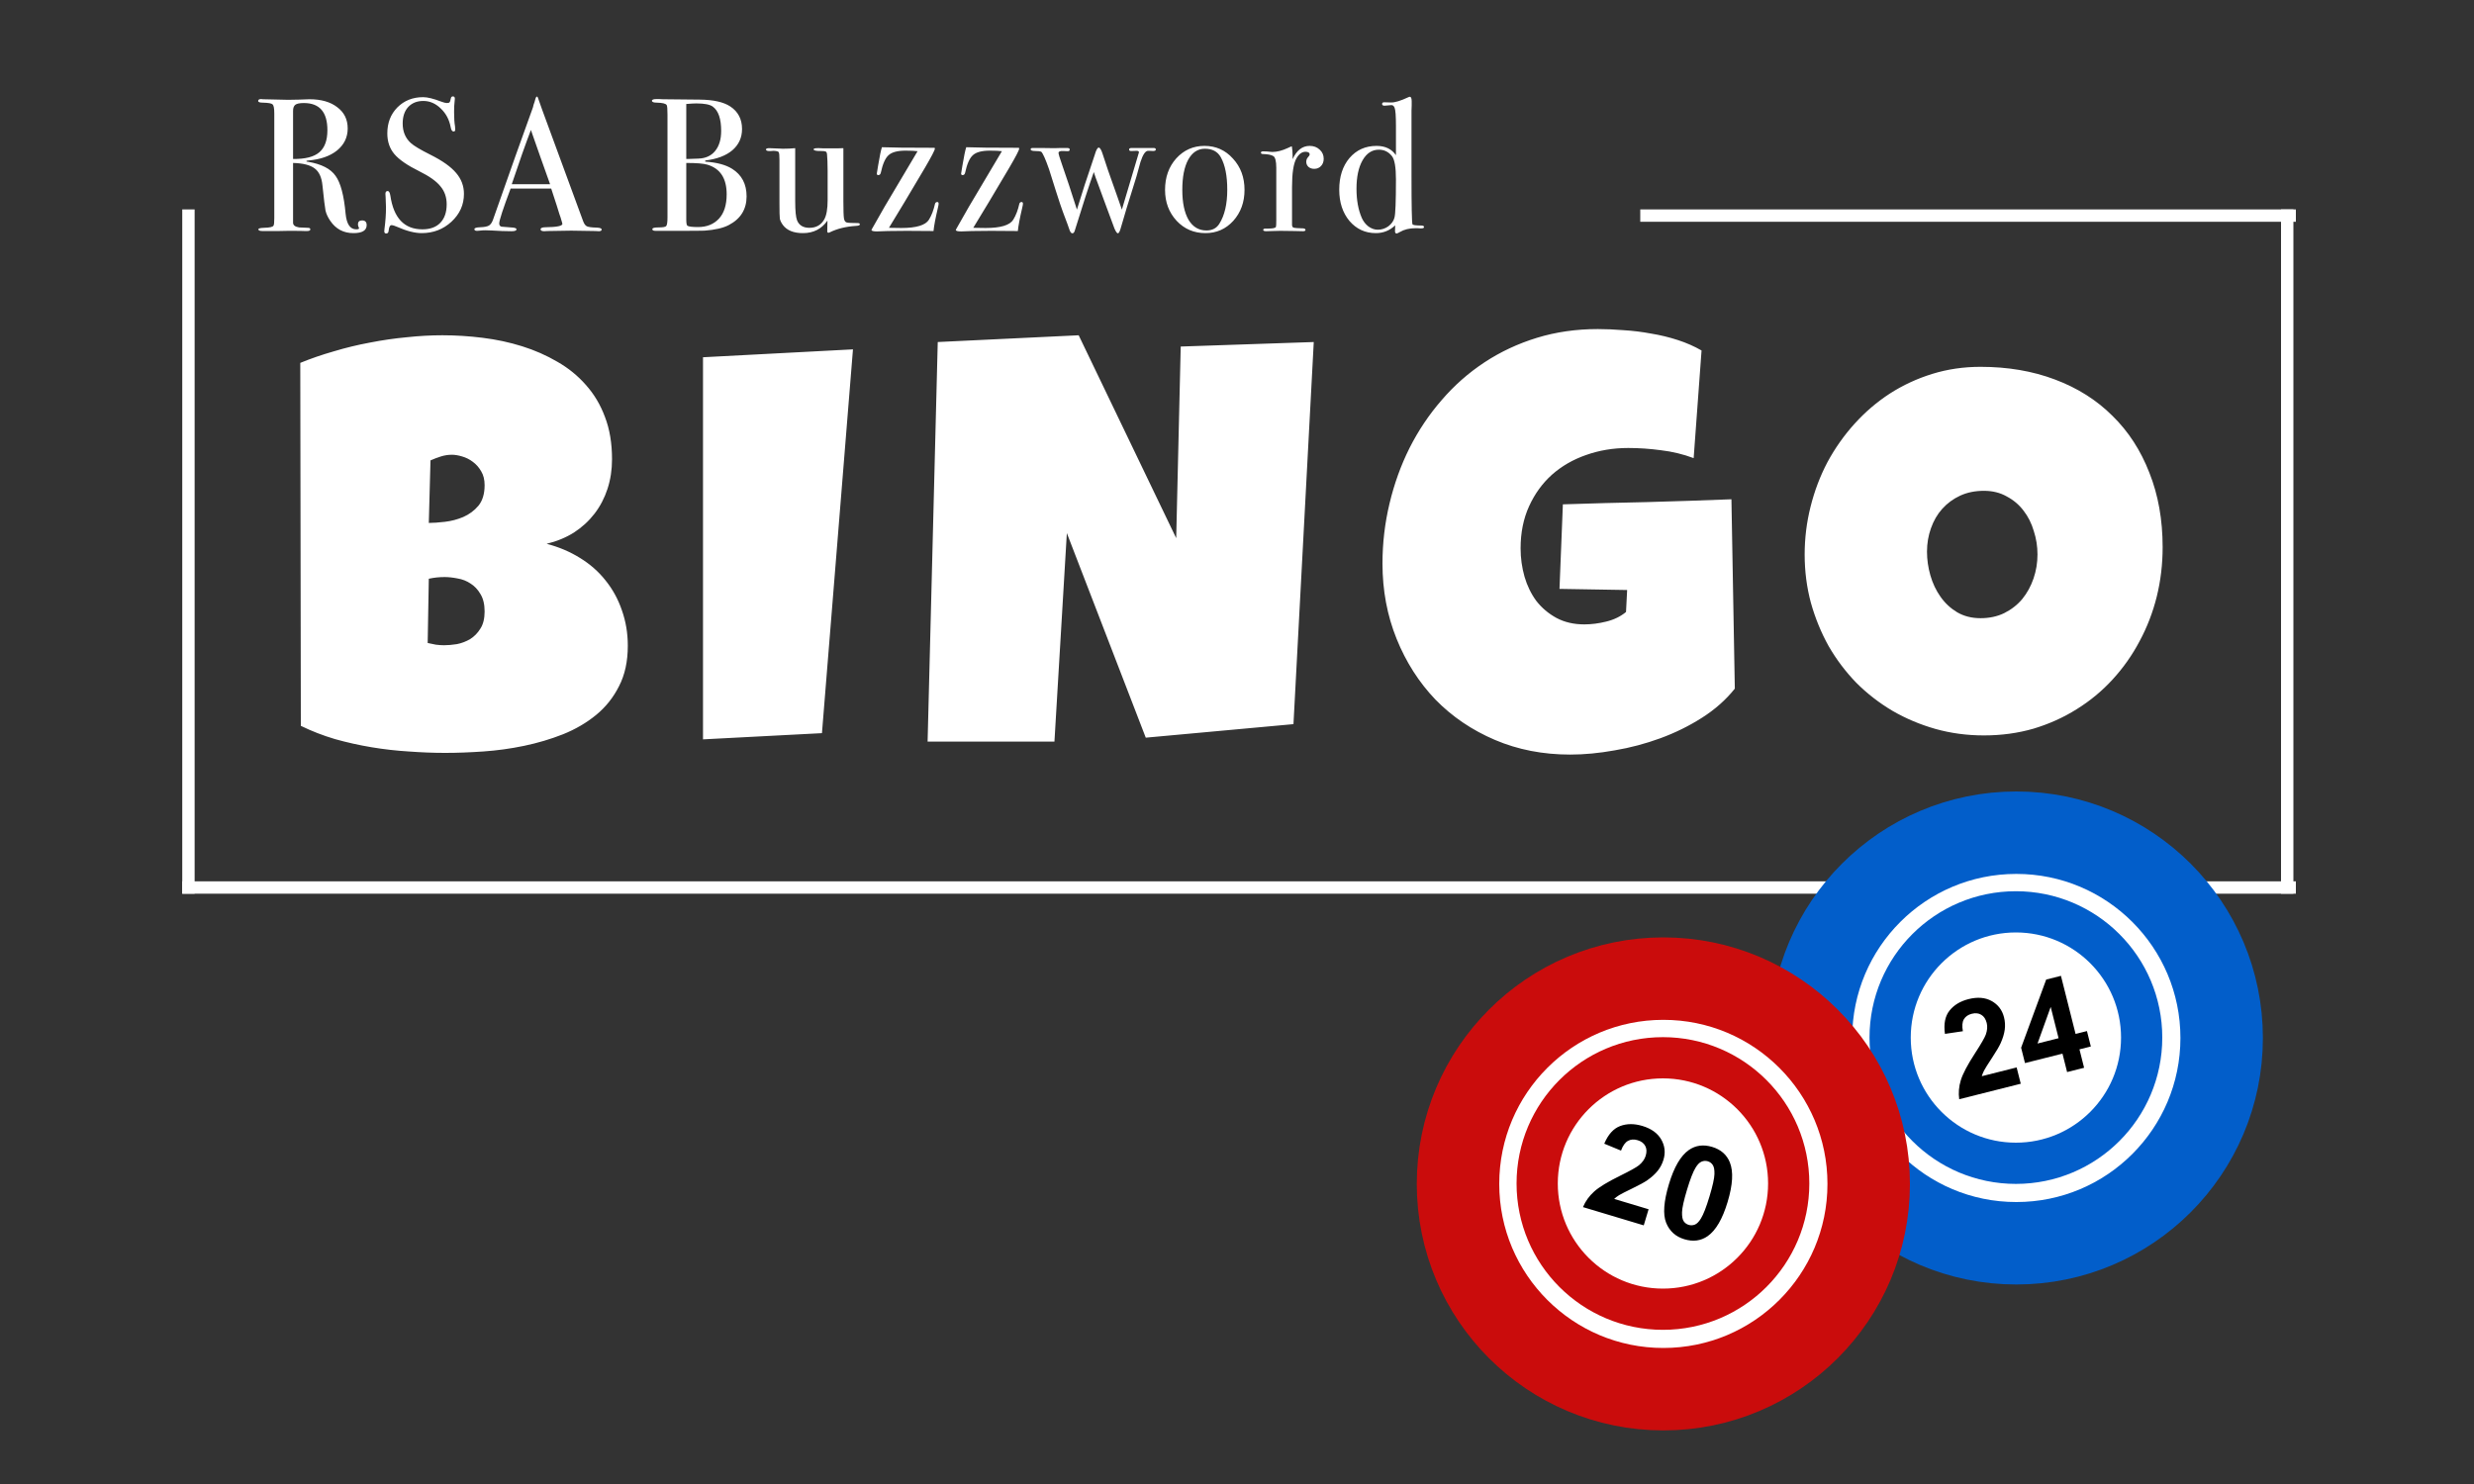
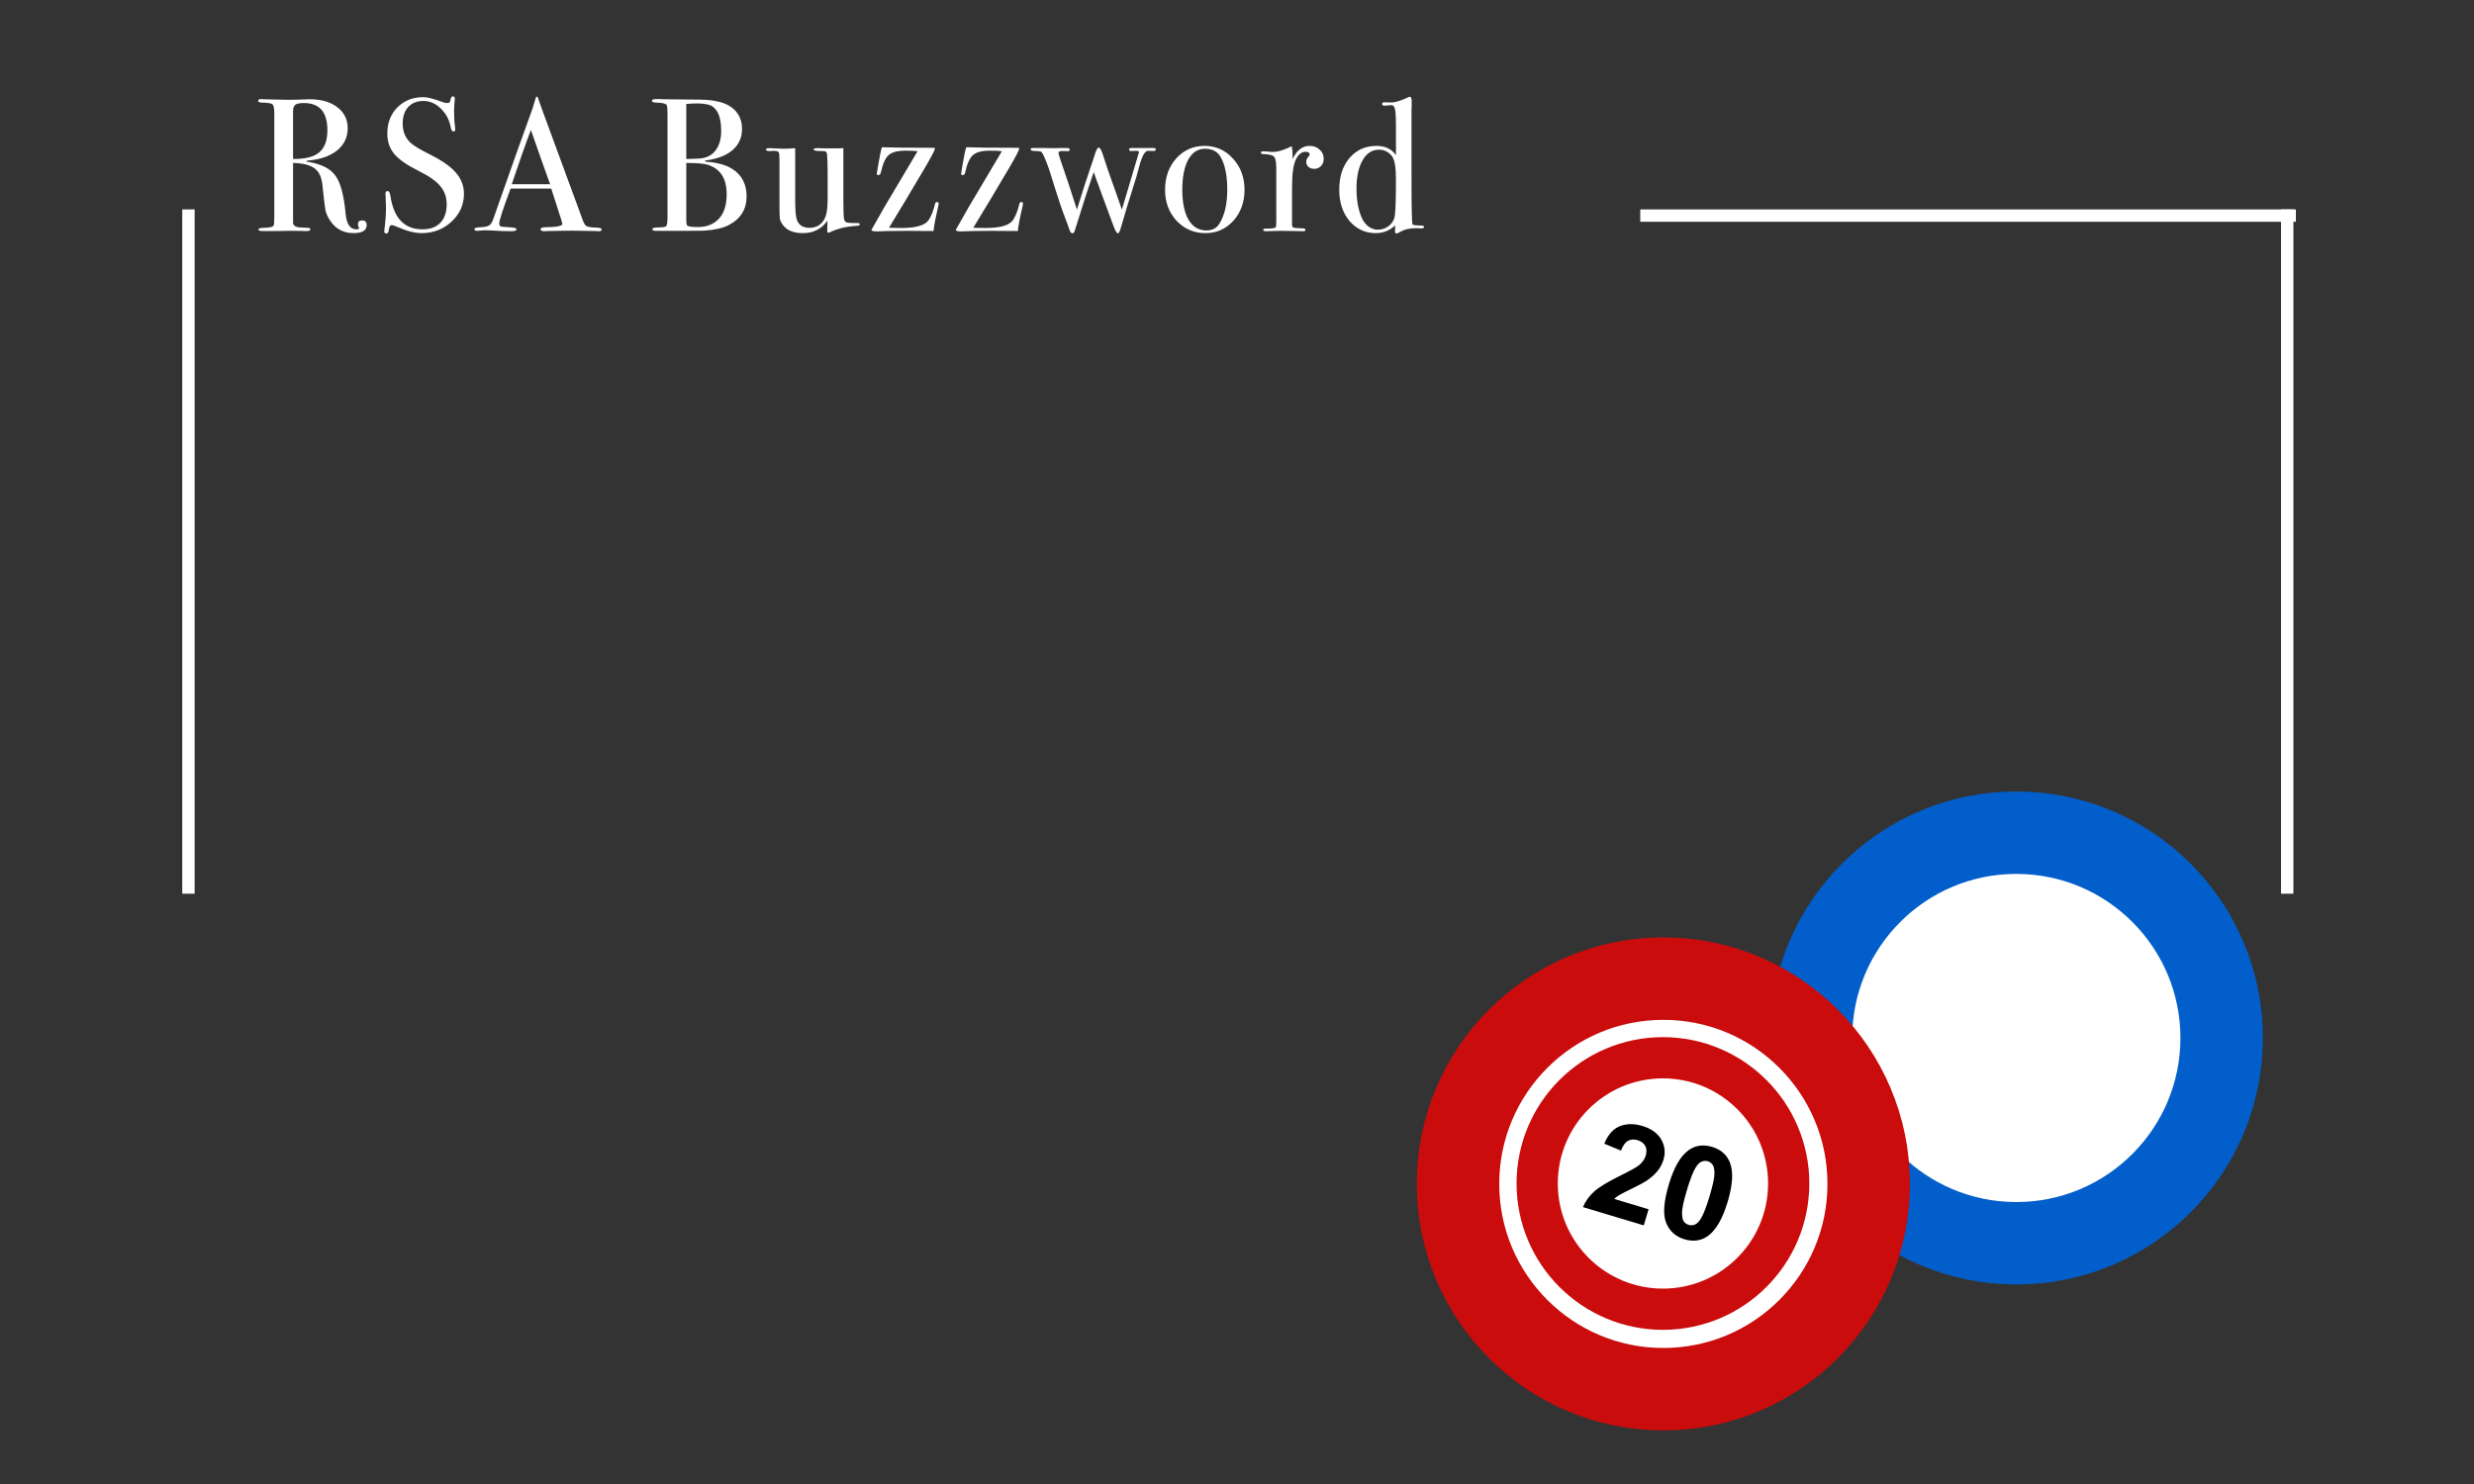
<svg xmlns="http://www.w3.org/2000/svg" width="3000" height="1800" viewBox="0 0 3000 1800" fill="none">
  <rect x="0" y="0" width="3000" height="1800" fill="#333333" stroke="none" />
  <path d="M444.62 273.1C444.62 279.54 439.253 282.76 428.52 282.76C416.56 282.76 407.207 277.777 400.46 267.81C397.547 263.517 395.63 259.377 394.71 255.39C393.943 251.403 392.717 241.283 391.03 225.03C390.11 215.217 386.967 208.317 381.6 204.33C376.233 200.19 367.493 197.967 355.38 197.66V270.11C355.38 273.177 357.833 275.093 362.74 275.86C364.12 276.013 367.647 276.167 373.32 276.32C375.313 276.32 376.31 276.933 376.31 278.16C376.31 279.54 375.007 280.23 372.4 280.23H369.64C368.26 280.077 361.59 280 349.63 280C347.33 280 343.42 280.077 337.9 280.23C332.533 280.23 329.007 280.23 327.32 280.23H318.35C314.977 280.23 313.29 279.54 313.29 278.16C313.29 277.087 315.513 276.473 319.96 276.32C327.167 276.167 331.077 275.247 331.69 273.56C332.303 272.793 332.61 269.803 332.61 264.59V137.63C332.61 131.497 331.92 127.817 330.54 126.59C329.313 125.363 325.403 124.673 318.81 124.52C314.977 124.52 313.06 123.83 313.06 122.45C313.06 120.917 314.287 120.15 316.74 120.15C317.2 120.15 317.89 120.227 318.81 120.38L349.4 121.07C352.467 121.07 356.76 120.993 362.28 120.84C368.413 120.533 372.707 120.38 375.16 120.38C389.42 120.38 400.69 123.6 408.97 130.04C417.403 136.327 421.62 144.913 421.62 155.8C421.62 166.533 417.327 175.427 408.74 182.48C400.153 189.38 388.5 193.443 373.78 194.67C372.4 194.823 371.633 195.053 371.48 195.36C371.48 195.973 372.247 196.28 373.78 196.28C389.88 199.04 400.92 204.713 406.9 213.3C413.033 221.733 417.097 237.067 419.09 259.3C420.317 271.873 424.61 278.16 431.97 278.16C434.27 278.16 435.42 277.7 435.42 276.78C435.42 276.627 435.343 276.473 435.19 276.32C434.423 274.633 434.04 273.253 434.04 272.18C434.04 268.96 435.727 267.35 439.1 267.35C442.78 267.35 444.62 269.267 444.62 273.1ZM397.01 157.87C397.01 135.943 387.503 124.98 368.49 124.98C363.43 124.98 359.98 125.67 358.14 127.05C356.3 128.43 355.38 130.883 355.38 134.41V192.83C370.1 192.983 380.68 190.3 387.12 184.78C393.713 179.26 397.01 170.29 397.01 157.87ZM562.585 235.15C562.585 248.337 557.525 259.607 547.405 268.96C537.438 278.16 525.402 282.76 511.295 282.76C503.015 282.76 493.125 280.23 481.625 275.17C478.558 273.79 476.258 273.1 474.725 273.1C472.885 273.1 471.735 275.323 471.275 279.77C471.122 282.07 470.125 283.22 468.285 283.22C466.752 283.22 465.985 282.3 465.985 280.46C465.985 279.233 466.062 278.313 466.215 277.7C467.442 268.347 468.055 259.683 468.055 251.71C468.055 250.177 467.902 245.883 467.595 238.83C467.442 237.91 467.365 236.683 467.365 235.15C467.365 232.85 468.285 231.7 470.125 231.7C471.658 231.7 472.732 233.54 473.345 237.22C477.332 264.513 490.288 278.16 512.215 278.16C521.568 278.16 528.775 275.553 533.835 270.34C539.048 264.973 541.655 257.46 541.655 247.8C541.655 239.213 539.125 231.93 534.065 225.95C529.158 219.817 520.648 213.76 508.535 207.78C493.968 200.573 483.848 193.597 478.175 186.85C472.502 180.103 469.665 171.747 469.665 161.78C469.665 149.053 473.728 138.55 481.855 130.27C490.135 121.99 500.562 117.85 513.135 117.85C518.348 117.85 525.555 119.613 534.755 123.14C537.975 124.367 540.352 124.98 541.885 124.98C543.572 124.98 544.645 124.673 545.105 124.06C545.718 123.447 546.255 121.837 546.715 119.23C547.022 117.697 547.865 116.93 549.245 116.93C550.778 116.93 551.545 117.85 551.545 119.69C551.545 120.917 551.468 121.837 551.315 122.45C550.855 126.13 550.625 130.577 550.625 135.79C550.625 143.15 551.008 148.977 551.775 153.27L552.005 156.95C552.158 158.637 551.468 159.48 549.935 159.48C548.248 159.48 547.098 157.717 546.485 154.19C544.798 145.143 540.812 137.63 534.525 131.65C528.238 125.517 521.185 122.45 513.365 122.45C505.698 122.45 499.565 124.903 494.965 129.81C490.518 134.717 488.295 141.387 488.295 149.82C488.295 159.633 491.592 167.53 498.185 173.51C501.865 176.883 509.838 181.637 522.105 187.77C536.518 194.977 546.868 202.337 553.155 209.85C559.442 217.21 562.585 225.643 562.585 235.15ZM729.576 278.39C729.576 279.77 728.426 280.46 726.126 280.46C724.592 280.46 723.212 280.383 721.986 280.23L692.776 279.77L663.566 280.23C662.492 280.383 661.342 280.46 660.116 280.46C657.049 280.46 655.516 279.693 655.516 278.16C655.516 276.473 657.586 275.63 661.726 275.63C675.219 275.477 681.966 274.097 681.966 271.49C681.966 271.337 681.812 270.723 681.506 269.65L679.666 263.44L678.516 260.22C677.136 255.467 673.762 244.963 668.396 228.71H619.176C609.976 253.243 605.376 267.35 605.376 271.03C605.376 273.177 606.296 274.48 608.136 274.94C608.596 275.093 612.429 275.4 619.636 275.86C624.082 276.013 626.306 276.78 626.306 278.16C626.306 279.693 624.312 280.46 620.326 280.46C613.272 280.46 605.069 280.153 595.716 279.54C593.416 279.387 591.039 279.31 588.586 279.31C586.132 279.31 583.756 279.463 581.456 279.77C580.229 279.923 579.232 280 578.466 280C576.319 280 575.246 279.31 575.246 277.93C575.246 276.55 577.622 275.783 582.376 275.63C587.282 275.477 590.809 274.787 592.956 273.56C595.102 272.18 596.789 269.65 598.016 265.97C617.796 209.543 633.896 164.233 646.316 130.04C646.622 128.2 647.236 126.13 648.156 123.83L649.306 119.69C649.766 118.003 650.379 117.16 651.146 117.16C651.606 117.16 651.989 117.62 652.296 118.54C654.289 124.52 658.812 137.017 665.866 156.03C671.386 170.903 685.109 208.24 707.036 268.04C708.262 271.413 709.796 273.56 711.636 274.48C713.629 275.4 717.616 275.937 723.596 276.09C727.582 276.243 729.576 277.01 729.576 278.39ZM667.016 223.42C664.562 216.52 660.499 205.097 654.826 189.15L643.786 157.64C637.346 174.507 629.602 196.433 620.556 223.42H667.016ZM905.321 238.14C905.321 253.78 898.191 265.357 883.931 272.87C877.031 276.55 867.141 278.85 854.261 279.77C850.734 279.923 840.307 280 822.981 280H794.921C792.314 280 791.011 279.31 791.011 277.93C791.011 276.55 793.387 275.86 798.141 275.86C803.661 275.86 806.881 275.323 807.801 274.25C808.874 273.023 809.411 269.497 809.411 263.67V139.24C809.411 132.493 809.104 128.583 808.491 127.51C807.417 125.67 803.507 124.673 796.761 124.52C792.621 124.52 790.551 123.753 790.551 122.22C790.551 120.84 792.467 120.15 796.301 120.15C796.454 120.15 797.374 120.15 799.061 120.15C800.747 120.303 802.281 120.38 803.661 120.38L848.511 120.84C865.071 120.993 877.414 123.753 885.541 129.12C895.047 135.407 899.801 144.53 899.801 156.49C899.801 166.917 895.891 175.503 888.071 182.25C880.251 188.843 869.287 192.983 855.181 194.67V196.05C869.134 196.97 880.021 199.883 887.841 204.79C899.494 212.15 905.321 223.267 905.321 238.14ZM874.501 158.79C874.501 144.07 871.127 134.257 864.381 129.35C860.854 126.743 854.184 125.44 844.371 125.44C841.764 125.44 837.701 125.67 832.181 126.13V192.83H834.251L846.901 192.37C855.641 192.063 862.387 188.997 867.141 183.17C872.047 177.19 874.501 169.063 874.501 158.79ZM881.171 235.61C881.171 216.29 873.351 204.33 857.711 199.73C853.111 198.35 844.601 197.66 832.181 197.66V266.2C832.181 270.647 832.641 273.177 833.561 273.79C835.094 274.863 839.387 275.4 846.441 275.4C857.021 275.4 865.454 272.027 871.741 265.28C878.027 258.533 881.171 248.643 881.171 235.61ZM1042.7 272.18C1042.7 273.253 1041.01 273.867 1037.64 274.02C1025.68 274.787 1015.17 277.393 1006.13 281.84C1005.51 282.147 1004.98 282.3 1004.52 282.3C1003.6 282.3 1003.14 281.687 1003.14 280.46L1003.37 267.58C996.314 277.7 986.424 282.76 973.697 282.76C962.351 282.76 954.224 279.463 949.317 272.87C947.324 270.11 946.097 267.58 945.637 265.28C945.331 262.98 945.177 256.77 945.177 246.65V193.98C945.177 188.613 944.871 185.47 944.257 184.55C943.644 183.63 941.574 183.093 938.047 182.94L935.057 183.17C930.917 183.477 928.847 182.863 928.847 181.33C928.847 180.257 930.151 179.72 932.757 179.72C935.517 179.72 939.504 179.873 944.717 180.18C947.324 180.333 948.857 180.41 949.317 180.41C954.684 180.41 959.667 180.18 964.267 179.72V243.89C964.267 255.697 965.034 263.517 966.567 267.35C969.021 273.33 974.004 276.32 981.517 276.32C989.644 276.32 995.624 272.947 999.457 266.2C1002.22 261.293 1003.6 253.473 1003.6 242.74V207.09C1003.6 201.877 1003.52 197.967 1003.37 195.36L1002.91 187.77C1002.75 185.47 1002.22 184.167 1001.3 183.86C1000.53 183.4 998.844 183.17 996.237 183.17C989.797 183.323 986.577 182.633 986.577 181.1C986.577 180.18 988.187 179.72 991.407 179.72H993.477C994.704 179.873 998.767 179.95 1005.67 179.95C1014.87 179.95 1020.54 179.873 1022.69 179.72V243.89C1022.69 254.93 1022.92 261.907 1023.38 264.82C1023.84 267.733 1024.99 269.42 1026.83 269.88C1028.82 270.34 1033.19 270.57 1039.94 270.57C1041.78 270.57 1042.7 271.107 1042.7 272.18ZM1138.2 247.11C1138.2 247.877 1137.89 249.563 1137.28 252.17C1134.37 264.59 1132.6 273.943 1131.99 280.23L1099.56 280C1090.05 280 1082.39 280.077 1076.56 280.23C1070.27 280.537 1065.98 280.69 1063.68 280.69H1062.99C1058.85 280.69 1056.78 280.077 1056.78 278.85C1056.78 278.697 1057.01 278.237 1057.47 277.47C1060.84 271.49 1065.9 262.597 1072.65 250.79L1112.67 183.4C1109.3 182.94 1104.47 182.71 1098.18 182.71C1088.37 182.71 1081.47 184.55 1077.48 188.23C1073.49 191.757 1070.35 198.887 1068.05 209.62C1067.59 211.46 1066.59 212.38 1065.06 212.38C1063.83 212.38 1063.22 211.767 1063.22 210.54C1063.22 210.387 1063.76 207.09 1064.83 200.65C1066.67 189.61 1068.2 182.25 1069.43 178.57C1080.16 179.03 1100.48 179.26 1130.38 179.26H1133.37C1133.52 179.567 1133.6 179.95 1133.6 180.41C1133.6 182.097 1129.61 189.763 1121.64 203.41C1103.55 234.077 1088.98 258.38 1077.94 276.32C1082.08 276.473 1087.06 276.55 1092.89 276.55C1111.14 276.55 1122.33 273.177 1126.47 266.43C1129.69 261.217 1132.14 254.777 1133.83 247.11C1134.29 245.73 1135.21 245.04 1136.59 245.04C1137.66 245.04 1138.2 245.73 1138.2 247.11ZM1240.44 247.11C1240.44 247.877 1240.14 249.563 1239.52 252.17C1236.61 264.59 1234.85 273.943 1234.23 280.23L1201.8 280C1192.3 280 1184.63 280.077 1178.8 280.23C1172.52 280.537 1168.22 280.69 1165.92 280.69H1165.23C1161.09 280.69 1159.02 280.077 1159.02 278.85C1159.02 278.697 1159.25 278.237 1159.71 277.47C1163.09 271.49 1168.15 262.597 1174.89 250.79L1214.91 183.4C1211.54 182.94 1206.71 182.71 1200.42 182.71C1190.61 182.71 1183.71 184.55 1179.72 188.23C1175.74 191.757 1172.59 198.887 1170.29 209.62C1169.83 211.46 1168.84 212.38 1167.3 212.38C1166.08 212.38 1165.46 211.767 1165.46 210.54C1165.46 210.387 1166 207.09 1167.07 200.65C1168.91 189.61 1170.45 182.25 1171.67 178.57C1182.41 179.03 1202.72 179.26 1232.62 179.26H1235.61C1235.77 179.567 1235.84 179.95 1235.84 180.41C1235.84 182.097 1231.86 189.763 1223.88 203.41C1205.79 234.077 1191.22 258.38 1180.18 276.32C1184.32 276.473 1189.31 276.55 1195.13 276.55C1213.38 276.55 1224.57 273.177 1228.71 266.43C1231.93 261.217 1234.39 254.777 1236.07 247.11C1236.53 245.73 1237.45 245.04 1238.83 245.04C1239.91 245.04 1240.44 245.73 1240.44 247.11ZM1401.57 181.33C1401.57 182.557 1400.42 183.17 1398.12 183.17C1396.43 183.17 1395.05 183.093 1393.98 182.94H1392.14C1388.92 182.94 1385.85 187.463 1382.94 196.51C1381.25 202.337 1379.64 208.163 1378.11 213.99L1370.98 236.99C1368.37 244.963 1364.54 257.69 1359.48 275.17C1358.1 280.383 1356.79 282.99 1355.57 282.99C1354.49 282.99 1353.11 281.073 1351.43 277.24C1349.89 273.407 1345.83 262.443 1339.24 244.35C1337.55 239.597 1335.02 232.697 1331.65 223.65C1329.35 217.67 1327.58 212.687 1326.36 208.7C1320.38 225.567 1312.63 249.41 1303.13 280.23C1302.51 282.07 1301.59 282.99 1300.37 282.99C1299.14 282.99 1298.07 281.84 1297.15 279.54C1296.84 278.467 1295.92 275.86 1294.39 271.72L1288.87 257C1287.33 253.013 1284.34 244.043 1279.9 230.09C1275.45 216.137 1272.84 207.857 1272.08 205.25C1267.78 192.983 1264.64 185.93 1262.65 184.09C1261.27 183.477 1258.81 183.17 1255.29 183.17C1251.61 183.17 1249.77 182.48 1249.77 181.1C1249.77 180.027 1250.61 179.49 1252.3 179.49H1254.14C1254.29 179.49 1256.97 179.49 1262.19 179.49C1267.25 179.643 1272.77 179.72 1278.75 179.72C1281.2 179.72 1283.73 179.643 1286.34 179.49C1288.94 179.49 1290.55 179.49 1291.17 179.49H1293.93C1296.07 179.49 1297.15 180.103 1297.15 181.33C1297.15 182.71 1296.38 183.4 1294.85 183.4L1289.1 183.17C1285.42 183.017 1283.58 183.783 1283.58 185.47C1283.58 186.85 1285.03 191.68 1287.95 199.96C1293.01 214.373 1298.99 232.467 1305.89 254.24C1312.48 232.773 1318.46 214.297 1323.83 198.81C1324.59 196.51 1325.82 192.83 1327.51 187.77C1329.19 181.943 1330.8 179.03 1332.34 179.03C1333.87 179.03 1335.48 181.713 1337.17 187.08C1339.93 196.127 1345.91 213.453 1355.11 239.06C1356.33 242.433 1358.1 247.493 1360.4 254.24L1381.1 184.78C1381.1 183.553 1380.18 182.94 1378.34 182.94C1377.72 182.94 1375.5 183.017 1371.67 183.17C1369.98 183.17 1369.14 182.557 1369.14 181.33C1369.14 180.103 1370.21 179.49 1372.36 179.49H1374.66C1390.76 179.49 1398.81 179.49 1398.81 179.49C1400.65 179.49 1401.57 180.103 1401.57 181.33ZM1509.12 230.32C1509.12 245.193 1504.6 257.69 1495.55 267.81C1486.5 277.777 1475.23 282.76 1461.74 282.76C1447.79 282.76 1436.13 277.777 1426.78 267.81C1417.43 257.69 1412.75 245.193 1412.75 230.32C1412.75 214.987 1417.27 202.26 1426.32 192.14C1435.52 182.02 1446.94 176.96 1460.59 176.96C1474.39 176.96 1485.89 182.097 1495.09 192.37C1504.44 202.49 1509.12 215.14 1509.12 230.32ZM1488.19 230.09C1488.19 213.223 1485.58 200.113 1480.37 190.76C1476.54 183.86 1470.1 180.41 1461.05 180.41C1452.46 180.41 1445.72 184.857 1440.81 193.75C1436.06 202.49 1433.68 214.68 1433.68 230.32C1433.68 245.807 1436.21 257.92 1441.27 266.66C1446.48 275.247 1453.69 279.54 1462.89 279.54C1469.94 279.54 1475.16 276.857 1478.53 271.49C1484.97 261.37 1488.19 247.57 1488.19 230.09ZM1605.14 192.6C1605.14 196.127 1604.07 199.04 1601.92 201.34C1599.77 203.64 1597.01 204.79 1593.64 204.79C1590.88 204.79 1588.58 204.023 1586.74 202.49C1584.9 200.803 1583.98 198.733 1583.98 196.28C1583.98 194.133 1584.67 192.293 1586.05 190.76C1587.43 189.227 1588.12 188.153 1588.12 187.54C1588.12 185.24 1586.43 184.09 1583.06 184.09C1578.77 184.09 1575.09 186.773 1572.02 192.14C1568.49 198.427 1566.73 210.08 1566.73 227.1V272.64C1566.73 274.48 1567.34 275.63 1568.57 276.09C1569.95 276.55 1573.94 276.857 1580.53 277.01C1582.22 277.317 1583.06 277.93 1583.06 278.85C1583.06 279.923 1582.06 280.46 1580.07 280.46C1576.54 280.46 1573.25 280.383 1570.18 280.23C1567.11 280.077 1561.29 280 1552.7 280C1548.25 280 1545.03 280.077 1543.04 280.23C1541.05 280.383 1538.52 280.46 1535.45 280.46C1533 280.46 1531.77 279.923 1531.77 278.85C1531.77 277.777 1532.77 277.24 1534.76 277.24H1537.98C1543.19 277.24 1546.26 276.627 1547.18 275.4C1547.49 274.787 1547.64 271.95 1547.64 266.89V203.64C1547.64 195.207 1546.34 190.377 1543.73 189.15C1541.28 187.77 1537.29 187.003 1531.77 186.85C1529.93 186.85 1529.01 186.313 1529.01 185.24C1529.01 184.167 1529.78 183.63 1531.31 183.63H1532.92C1535.22 183.63 1537.52 183.783 1539.82 184.09C1542.12 184.243 1543.12 184.32 1542.81 184.32C1548.48 184.32 1554.77 182.71 1561.67 179.49L1564.66 178.11L1566.5 177.42C1567.11 181.1 1567.42 184.78 1567.42 188.46V193.06C1572.33 182.327 1579.23 176.96 1588.12 176.96C1593.03 176.96 1597.09 178.493 1600.31 181.56C1603.53 184.473 1605.14 188.153 1605.14 192.6ZM1726.78 275.4C1726.78 276.473 1725.71 277.01 1723.56 277.01H1722.41C1721.19 277.01 1719.88 276.933 1718.5 276.78C1717.28 276.78 1716.66 276.78 1716.66 276.78C1709.15 276.78 1702.79 278.313 1697.57 281.38C1695.43 282.607 1694.12 283.22 1693.66 283.22C1692.28 283.22 1691.59 282.3 1691.59 280.46L1691.82 273.33C1685.23 279.617 1677.41 282.76 1668.36 282.76C1655.48 282.76 1644.83 277.853 1636.39 268.04C1628.11 258.073 1623.97 245.423 1623.97 230.09C1623.97 214.297 1628.11 201.493 1636.39 191.68C1644.83 181.867 1655.79 176.96 1669.28 176.96C1679.71 176.96 1687.53 180.717 1692.74 188.23V152.35C1692.74 140.697 1692.21 133.49 1691.13 130.73C1690.21 128.43 1688.83 127.357 1686.99 127.51C1682.55 127.97 1679.86 128.2 1678.94 128.2C1676.95 128.2 1675.95 127.51 1675.95 126.13C1675.95 124.75 1676.8 124.06 1678.48 124.06L1686.76 124.29C1691.36 124.443 1698.42 122.297 1707.92 117.85C1708.54 117.543 1709.07 117.39 1709.53 117.39C1711.07 117.39 1711.83 119.23 1711.83 122.91C1711.83 123.83 1711.83 125.44 1711.83 127.74C1711.68 130.193 1711.6 132.34 1711.6 134.18V213.53C1711.6 249.87 1711.99 269.343 1712.75 271.95C1713.06 273.023 1716.66 273.56 1723.56 273.56C1725.71 273.56 1726.78 274.173 1726.78 275.4ZM1692.74 217.67C1692.74 202.95 1691.13 193.52 1687.91 189.38C1683.77 184.167 1678.48 181.56 1672.04 181.56C1663.76 181.56 1657.17 185.853 1652.26 194.44C1647.36 203.027 1644.9 214.527 1644.9 228.94C1644.9 242.74 1647.05 254.547 1651.34 264.36C1653.18 268.5 1655.87 271.95 1659.39 274.71C1663.07 277.317 1666.83 278.62 1670.66 278.62C1675.42 278.62 1679.71 277.24 1683.54 274.48C1687.38 271.567 1689.83 268.117 1690.9 264.13C1692.13 260.143 1692.74 244.657 1692.74 217.67Z" fill="white" />
-   <path d="M761.283 783.32C761.283 802.233 757.751 818.525 750.688 832.197C743.852 845.869 734.623 857.49 723.002 867.061C711.381 876.631 697.937 884.492 682.67 890.645C667.631 896.569 651.908 901.24 635.502 904.658C619.096 908.076 602.576 910.355 585.941 911.494C569.535 912.633 554.154 913.203 539.799 913.203C525.671 913.203 510.974 912.633 495.707 911.494C480.668 910.583 465.629 908.874 450.59 906.367C435.551 903.861 420.74 900.557 406.156 896.455C391.573 892.126 377.787 886.771 364.799 880.391L364.115 440.156C376.876 434.915 390.434 430.244 404.789 426.143C419.145 421.813 433.728 418.281 448.539 415.547C463.578 412.585 478.503 410.42 493.314 409.053C508.126 407.458 522.481 406.66 536.381 406.66C552.559 406.66 568.852 407.686 585.258 409.736C601.892 411.787 617.842 415.205 633.109 419.99C648.376 424.775 662.618 431.042 675.834 438.789C689.05 446.309 700.557 455.651 710.355 466.816C720.382 477.982 728.129 490.97 733.598 505.781C739.294 520.592 742.143 537.682 742.143 557.051C742.143 569.811 740.32 581.774 736.674 592.939C733.028 604.105 727.787 614.131 720.951 623.018C714.115 631.904 705.798 639.538 696 645.918C686.202 652.07 675.15 656.628 662.846 659.59C677.657 663.464 691.101 669.16 703.178 676.68C715.482 684.199 725.85 693.314 734.281 704.023C742.94 714.733 749.548 726.81 754.105 740.254C758.891 753.698 761.283 768.053 761.283 783.32ZM587.65 588.496C587.65 581.888 586.283 576.305 583.549 571.748C580.814 566.963 577.396 563.089 573.295 560.127C569.421 557.165 565.092 555 560.307 553.633C555.749 552.266 551.648 551.582 548.002 551.582C543.445 551.582 539.001 552.266 534.672 553.633C530.342 555 526.127 556.595 522.025 558.418L519.975 634.297C525.215 634.297 531.71 633.841 539.457 632.93C547.204 632.018 554.61 630.081 561.674 627.119C568.965 623.929 575.118 619.372 580.131 613.447C585.144 607.295 587.65 598.978 587.65 588.496ZM539.115 699.922C532.507 699.922 526.127 700.605 519.975 701.973L518.607 779.902C522.025 780.586 525.329 781.27 528.52 781.953C531.938 782.409 535.242 782.637 538.432 782.637C543.217 782.637 548.458 782.181 554.154 781.27C559.851 780.13 565.206 778.079 570.219 775.117C575.232 771.927 579.333 767.712 582.523 762.471C585.941 757.23 587.65 750.28 587.65 741.621C587.65 732.962 585.941 725.898 582.523 720.43C579.333 714.961 575.346 710.745 570.561 707.783C565.775 704.593 560.535 702.542 554.838 701.631C549.141 700.492 543.9 699.922 539.115 699.922ZM1034.31 423.75L996.713 889.277L852.475 896.797V433.32L1034.31 423.75ZM1593.08 414.863L1568.47 878.34L1389.37 894.746L1293.67 646.602L1278.63 899.531H1124.82L1137.12 414.863L1308.02 406.66L1426.28 652.754L1431.75 420.332L1593.08 414.863ZM2103.66 835.273C2092.95 848.717 2079.73 860.452 2064.01 870.479C2048.29 880.505 2031.42 888.822 2013.42 895.43C1995.42 902.038 1976.96 906.937 1958.05 910.127C1939.14 913.545 1921.14 915.254 1904.05 915.254C1871.01 915.254 1840.59 909.329 1812.79 897.48C1784.99 885.632 1760.95 869.339 1740.67 848.604C1720.62 827.64 1704.89 803.031 1693.5 774.775C1682.11 746.52 1676.41 716.1 1676.41 683.516C1676.41 658.678 1679.26 634.411 1684.96 610.713C1690.65 586.787 1698.74 564.342 1709.22 543.379C1719.93 522.188 1732.92 502.819 1748.19 485.273C1763.45 467.5 1780.77 452.233 1800.14 439.473C1819.51 426.712 1840.7 416.8 1863.71 409.736C1886.73 402.673 1911.34 399.141 1937.54 399.141C1947.34 399.141 1957.82 399.596 1968.99 400.508C1980.15 401.191 1991.21 402.559 2002.14 404.609C2013.31 406.432 2024.13 409.053 2034.61 412.471C2045.1 415.889 2054.67 420.104 2063.32 425.117L2053.75 555.684C2040.99 550.898 2027.78 547.708 2014.11 546.113C2000.66 544.29 1987.45 543.379 1974.46 543.379C1956.23 543.379 1939.14 546.227 1923.19 551.924C1907.46 557.393 1893.68 565.368 1881.83 575.85C1870.21 586.331 1860.98 599.092 1854.14 614.131C1847.31 629.17 1843.89 646.146 1843.89 665.059C1843.89 676.908 1845.49 688.415 1848.68 699.58C1851.87 710.518 1856.65 720.316 1863.03 728.975C1869.64 737.406 1877.73 744.242 1887.3 749.482C1897.1 754.723 1908.38 757.344 1921.14 757.344C1929.8 757.344 1938.68 756.204 1947.8 753.926C1957.14 751.647 1965.11 747.773 1971.72 742.305L1973.09 715.645L1891.06 714.277L1895.16 611.738C1929.11 610.599 1963.06 609.688 1997.02 609.004C2030.97 608.092 2065.15 606.953 2099.55 605.586L2103.66 835.273ZM2622.44 663.691C2622.44 684.427 2620.04 704.479 2615.26 723.848C2610.47 742.988 2603.52 760.99 2594.41 777.852C2585.52 794.714 2574.58 810.208 2561.6 824.336C2548.84 838.236 2534.37 850.199 2518.19 860.225C2502.24 870.251 2484.81 878.112 2465.89 883.809C2446.98 889.277 2426.93 892.012 2405.74 892.012C2385.23 892.012 2365.63 889.391 2346.95 884.15C2328.49 878.91 2311.17 871.618 2294.99 862.275C2278.82 852.705 2264.12 841.312 2250.9 828.096C2237.91 814.652 2226.75 799.84 2217.41 783.662C2208.29 767.256 2201.11 749.71 2195.87 731.025C2190.86 712.34 2188.35 692.858 2188.35 672.578C2188.35 652.754 2190.75 633.385 2195.53 614.473C2200.32 595.332 2207.15 577.331 2216.04 560.469C2225.15 543.607 2236.09 528.112 2248.85 513.984C2261.61 499.857 2275.85 487.666 2291.58 477.412C2307.53 467.158 2324.73 459.183 2343.19 453.486C2361.64 447.79 2381.13 444.941 2401.63 444.941C2434.68 444.941 2464.75 450.068 2491.87 460.322C2519.21 470.576 2542.46 485.273 2561.6 504.414C2580.96 523.327 2595.89 546.341 2606.37 573.457C2617.08 600.345 2622.44 630.423 2622.44 663.691ZM2470.68 672.578C2470.68 662.78 2469.2 653.324 2466.23 644.209C2463.5 634.867 2459.4 626.663 2453.93 619.6C2448.46 612.308 2441.62 606.497 2433.42 602.168C2425.45 597.611 2416.22 595.332 2405.74 595.332C2395.03 595.332 2385.46 597.269 2377.03 601.143C2368.59 605.016 2361.3 610.371 2355.15 617.207C2349.23 623.815 2344.67 631.676 2341.48 640.791C2338.29 649.678 2336.69 659.134 2336.69 669.16C2336.69 678.73 2338.06 688.301 2340.79 697.871C2343.53 707.441 2347.63 716.1 2353.1 723.848C2358.57 731.595 2365.29 737.861 2373.27 742.646C2381.47 747.432 2390.93 749.824 2401.63 749.824C2412.34 749.824 2421.91 747.773 2430.35 743.672C2439 739.342 2446.3 733.646 2452.22 726.582C2458.15 719.29 2462.7 710.973 2465.89 701.631C2469.08 692.288 2470.68 682.604 2470.68 672.578Z" fill="white" />
  <line x1="2773.5" y1="254" x2="2773.5" y2="1084" stroke="white" stroke-width="15" />
  <line x1="1989" y1="261.5" x2="2784" y2="261.5" stroke="white" stroke-width="15" />
-   <line x1="221" y1="1076.5" x2="2784" y2="1076.5" stroke="white" stroke-width="15" />
  <line x1="228.5" y1="254" x2="228.5" y2="1084" stroke="white" stroke-width="15" />
  <circle cx="2445" cy="1259" r="249" fill="white" stroke="#025ECA" stroke-width="100" />
-   <circle cx="2444.5" cy="1258.5" r="152.5" fill="white" stroke="#025ECA" stroke-width="50" />
-   <path d="M2445.41 1294.73L2450.39 1314.5L2375.77 1333.3C2374.69 1325.62 2375.34 1317.94 2377.7 1310.25C2380.05 1302.52 2385.79 1291.62 2394.92 1277.55C2402.27 1266.2 2406.62 1258.66 2407.99 1254.93C2409.82 1249.79 2410.19 1245.08 2409.11 1240.79C2407.91 1236.04 2405.71 1232.73 2402.49 1230.85C2399.32 1228.91 2395.49 1228.51 2390.99 1229.64C2386.55 1230.76 2383.35 1232.99 2381.4 1236.33C2379.44 1239.67 2379.05 1244.49 2380.21 1250.81L2358.46 1254.03C2356.77 1241.99 2358.62 1232.59 2364 1225.81C2369.38 1219.02 2377.07 1214.38 2387.07 1211.86C2398.03 1209.1 2407.39 1209.88 2415.14 1214.21C2422.89 1218.54 2427.87 1225.1 2430.09 1233.89C2431.35 1238.89 2431.64 1243.89 2430.97 1248.9C2430.33 1253.84 2428.69 1259.27 2426.05 1265.2C2424.3 1269.13 2420.84 1275.03 2415.68 1282.88C2410.51 1290.73 2407.28 1295.9 2405.97 1298.38C2404.71 1300.84 2403.77 1303.18 2403.14 1305.37L2445.41 1294.73ZM2506.6 1300.34L2500.98 1277.99L2455.52 1289.44L2450.83 1270.8L2481.24 1188.14L2499.12 1183.63L2516.87 1254.09L2530.66 1250.62L2535.37 1269.33L2521.58 1272.8L2527.21 1295.15L2506.6 1300.34ZM2496.26 1259.28L2486.7 1221.32L2470.73 1265.71L2496.26 1259.28Z" fill="black" />
  <circle cx="2017" cy="1436" r="249" fill="white" stroke="#CA0C0C" stroke-width="100" />
  <circle cx="2016.5" cy="1435.5" r="152.5" fill="white" stroke="#CA0C0C" stroke-width="50" />
  <path d="M1999.1 1466.75L1993.23 1486.28L1919.53 1464.14C1922.55 1456.99 1927.04 1450.73 1933.01 1445.34C1939 1439.91 1949.52 1433.5 1964.57 1426.11C1976.7 1420.13 1984.31 1415.89 1987.4 1413.4C1991.6 1409.93 1994.33 1406.07 1995.61 1401.83C1997.01 1397.14 1996.82 1393.17 1995.03 1389.91C1993.3 1386.62 1990.21 1384.3 1985.77 1382.97C1981.39 1381.65 1977.5 1381.92 1974.11 1383.79C1970.72 1385.65 1967.9 1389.59 1965.66 1395.61L1945.34 1387.21C1950.07 1376.02 1956.48 1368.89 1964.58 1365.83C1972.67 1362.77 1981.66 1362.73 1991.54 1365.69C2002.36 1368.95 2009.99 1374.42 2014.42 1382.11C2018.85 1389.81 2019.76 1398 2017.15 1406.68C2015.67 1411.61 2013.36 1416.06 2010.21 1420.01C2007.13 1423.92 2002.94 1427.75 1997.63 1431.48C1994.11 1433.96 1988.12 1437.24 1979.66 1441.33C1971.19 1445.42 1965.76 1448.2 1963.37 1449.65C1961.02 1451.12 1959.02 1452.64 1957.35 1454.21L1999.1 1466.75ZM2076.16 1391.12C2086.78 1394.32 2093.95 1400.6 2097.66 1409.98C2102.09 1421.11 2101.18 1437.07 2094.93 1457.87C2088.7 1478.62 2080.62 1492.45 2070.71 1499.37C2062.53 1505.07 2053.12 1506.32 2042.5 1503.13C2031.82 1499.92 2024.45 1493.24 2020.37 1483.1C2016.31 1472.91 2017.44 1457.29 2023.77 1436.24C2029.98 1415.59 2038.03 1401.8 2047.95 1394.88C2056.13 1389.18 2065.53 1387.93 2076.16 1391.12ZM2070.92 1408.56C2068.38 1407.79 2065.86 1407.93 2063.37 1408.98C2060.89 1409.98 2058.48 1412.4 2056.12 1416.26C2053.04 1421.27 2049.57 1430.2 2045.7 1443.07C2041.83 1455.94 2039.82 1464.99 2039.66 1470.22C2039.52 1475.39 2040.18 1479.07 2041.65 1481.26C2043.16 1483.45 2045.19 1484.93 2047.74 1485.7C2050.28 1486.46 2052.79 1486.34 2055.27 1485.35C2057.76 1484.3 2060.18 1481.85 2062.53 1477.99C2065.6 1473.04 2069.07 1464.12 2072.93 1451.26C2076.8 1438.39 2078.81 1429.36 2078.95 1424.18C2079.11 1418.96 2078.43 1415.25 2076.91 1413.05C2075.46 1410.82 2073.46 1409.32 2070.92 1408.56Z" fill="black" />
</svg>